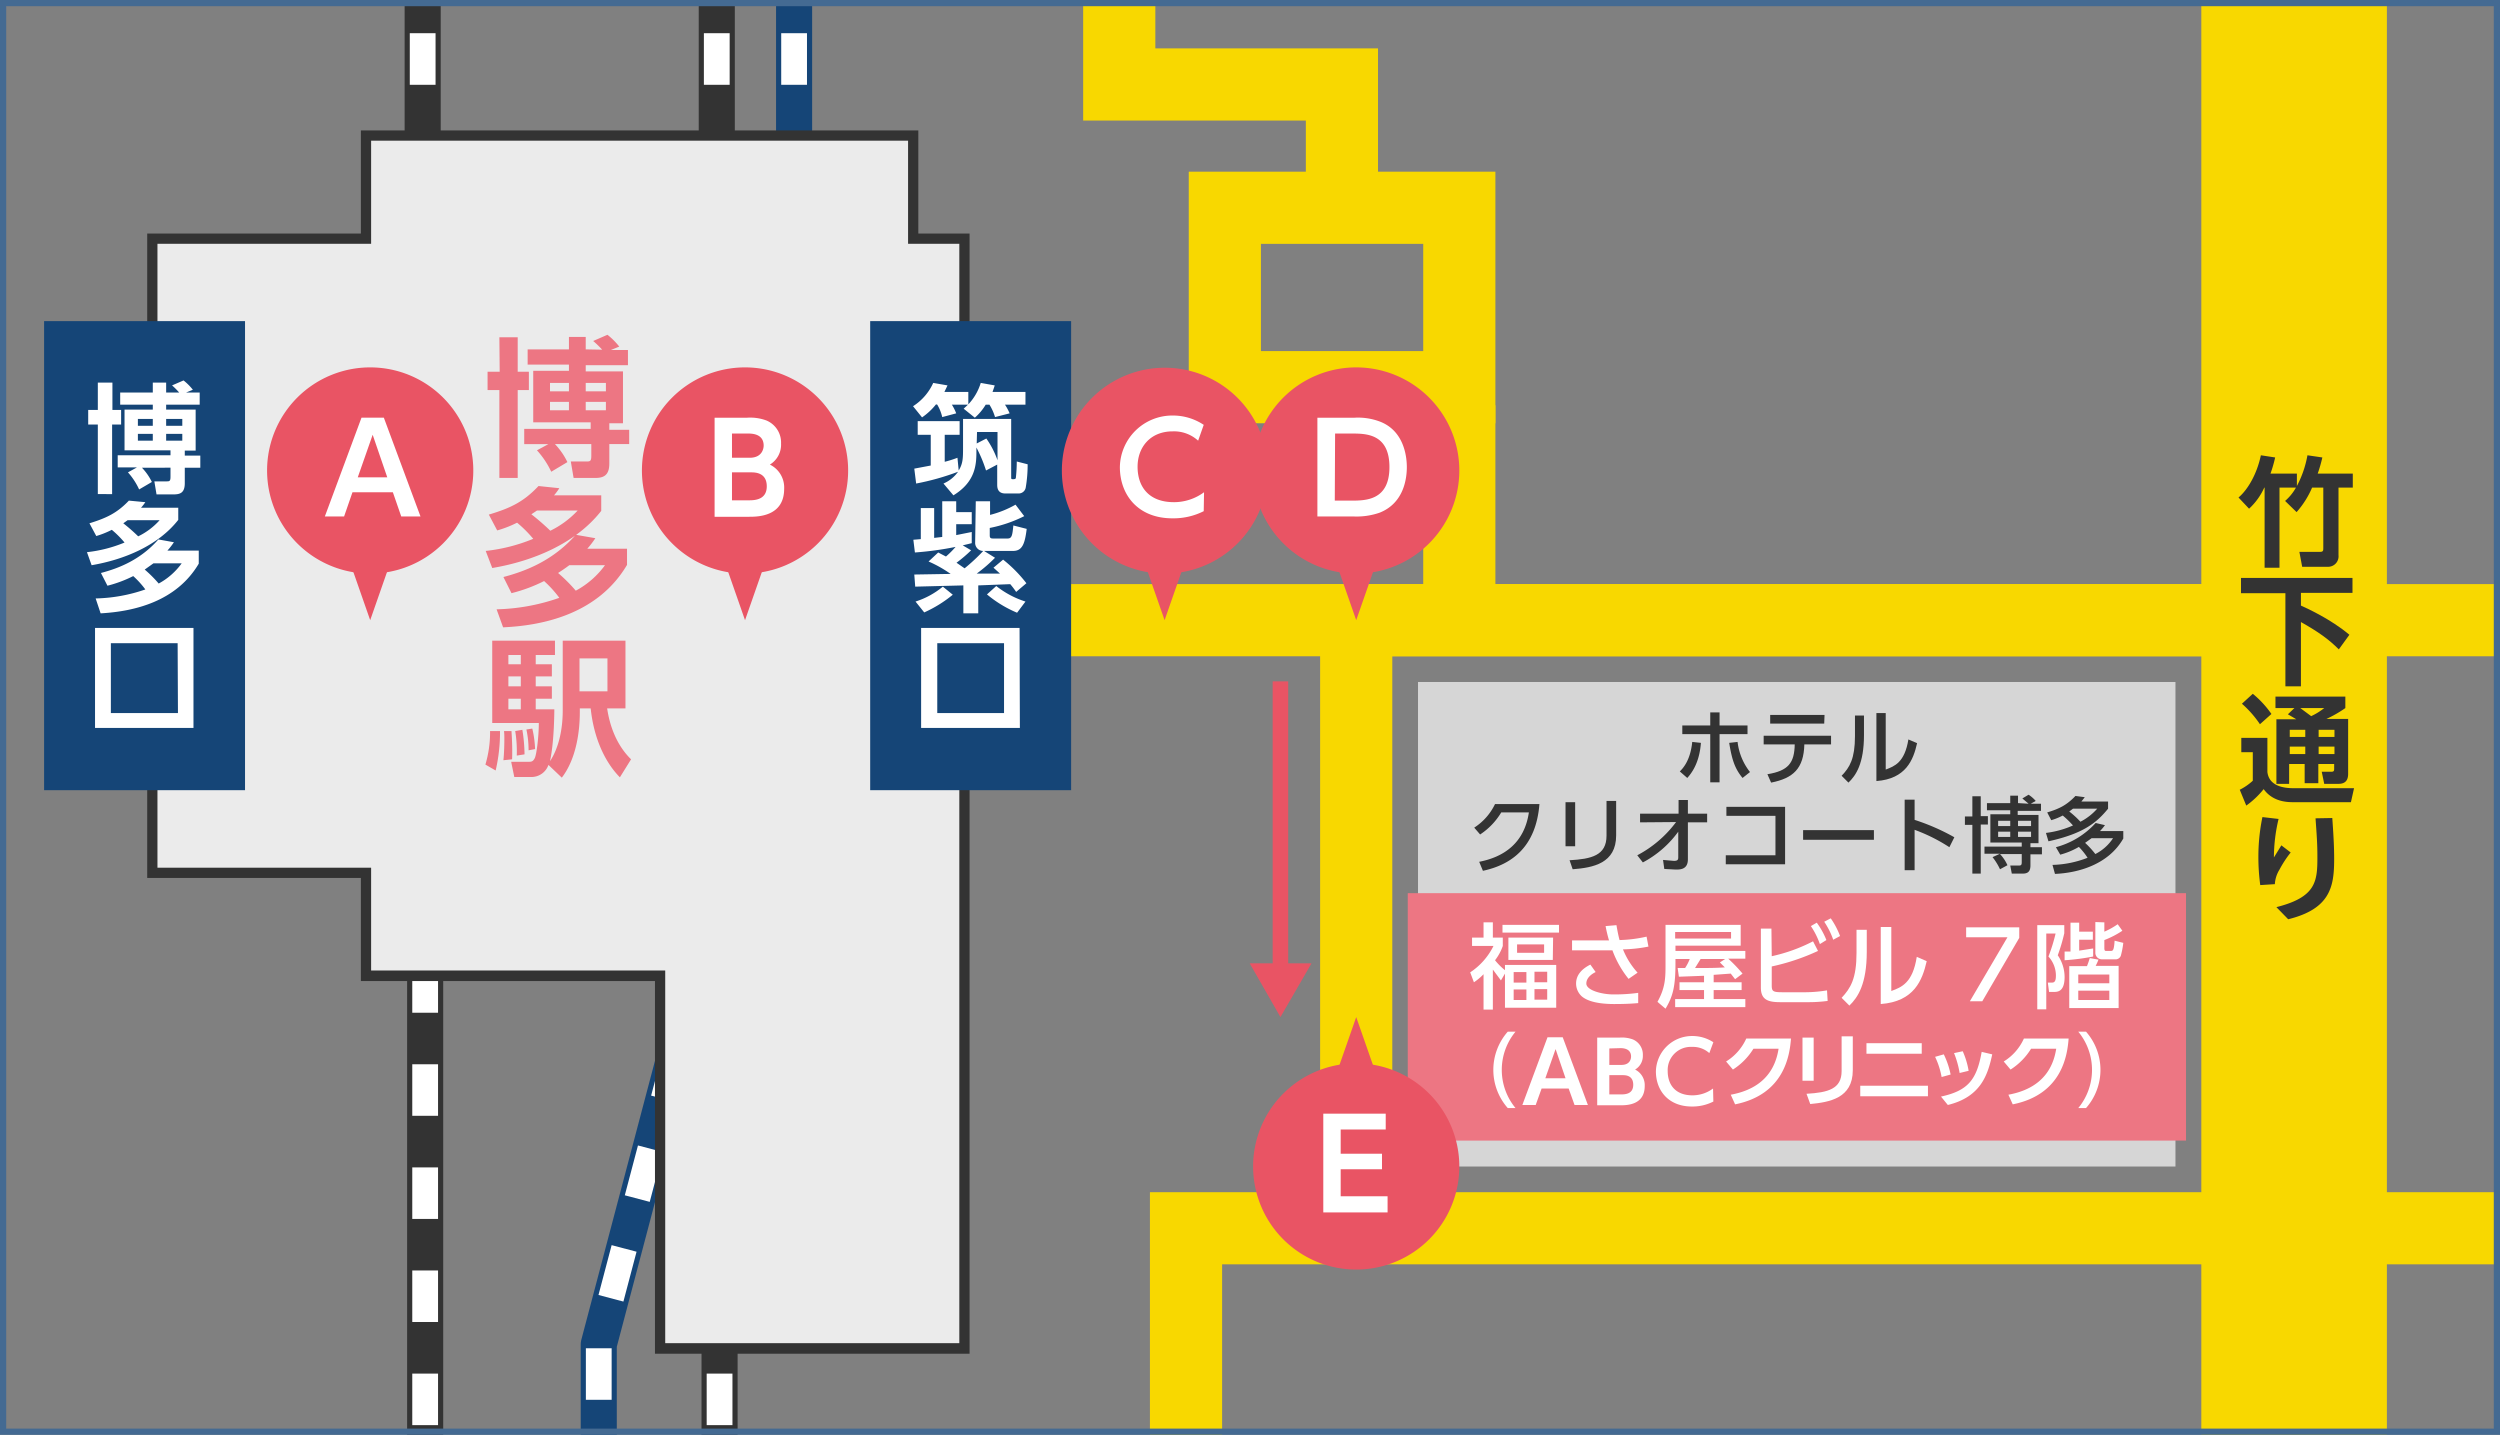
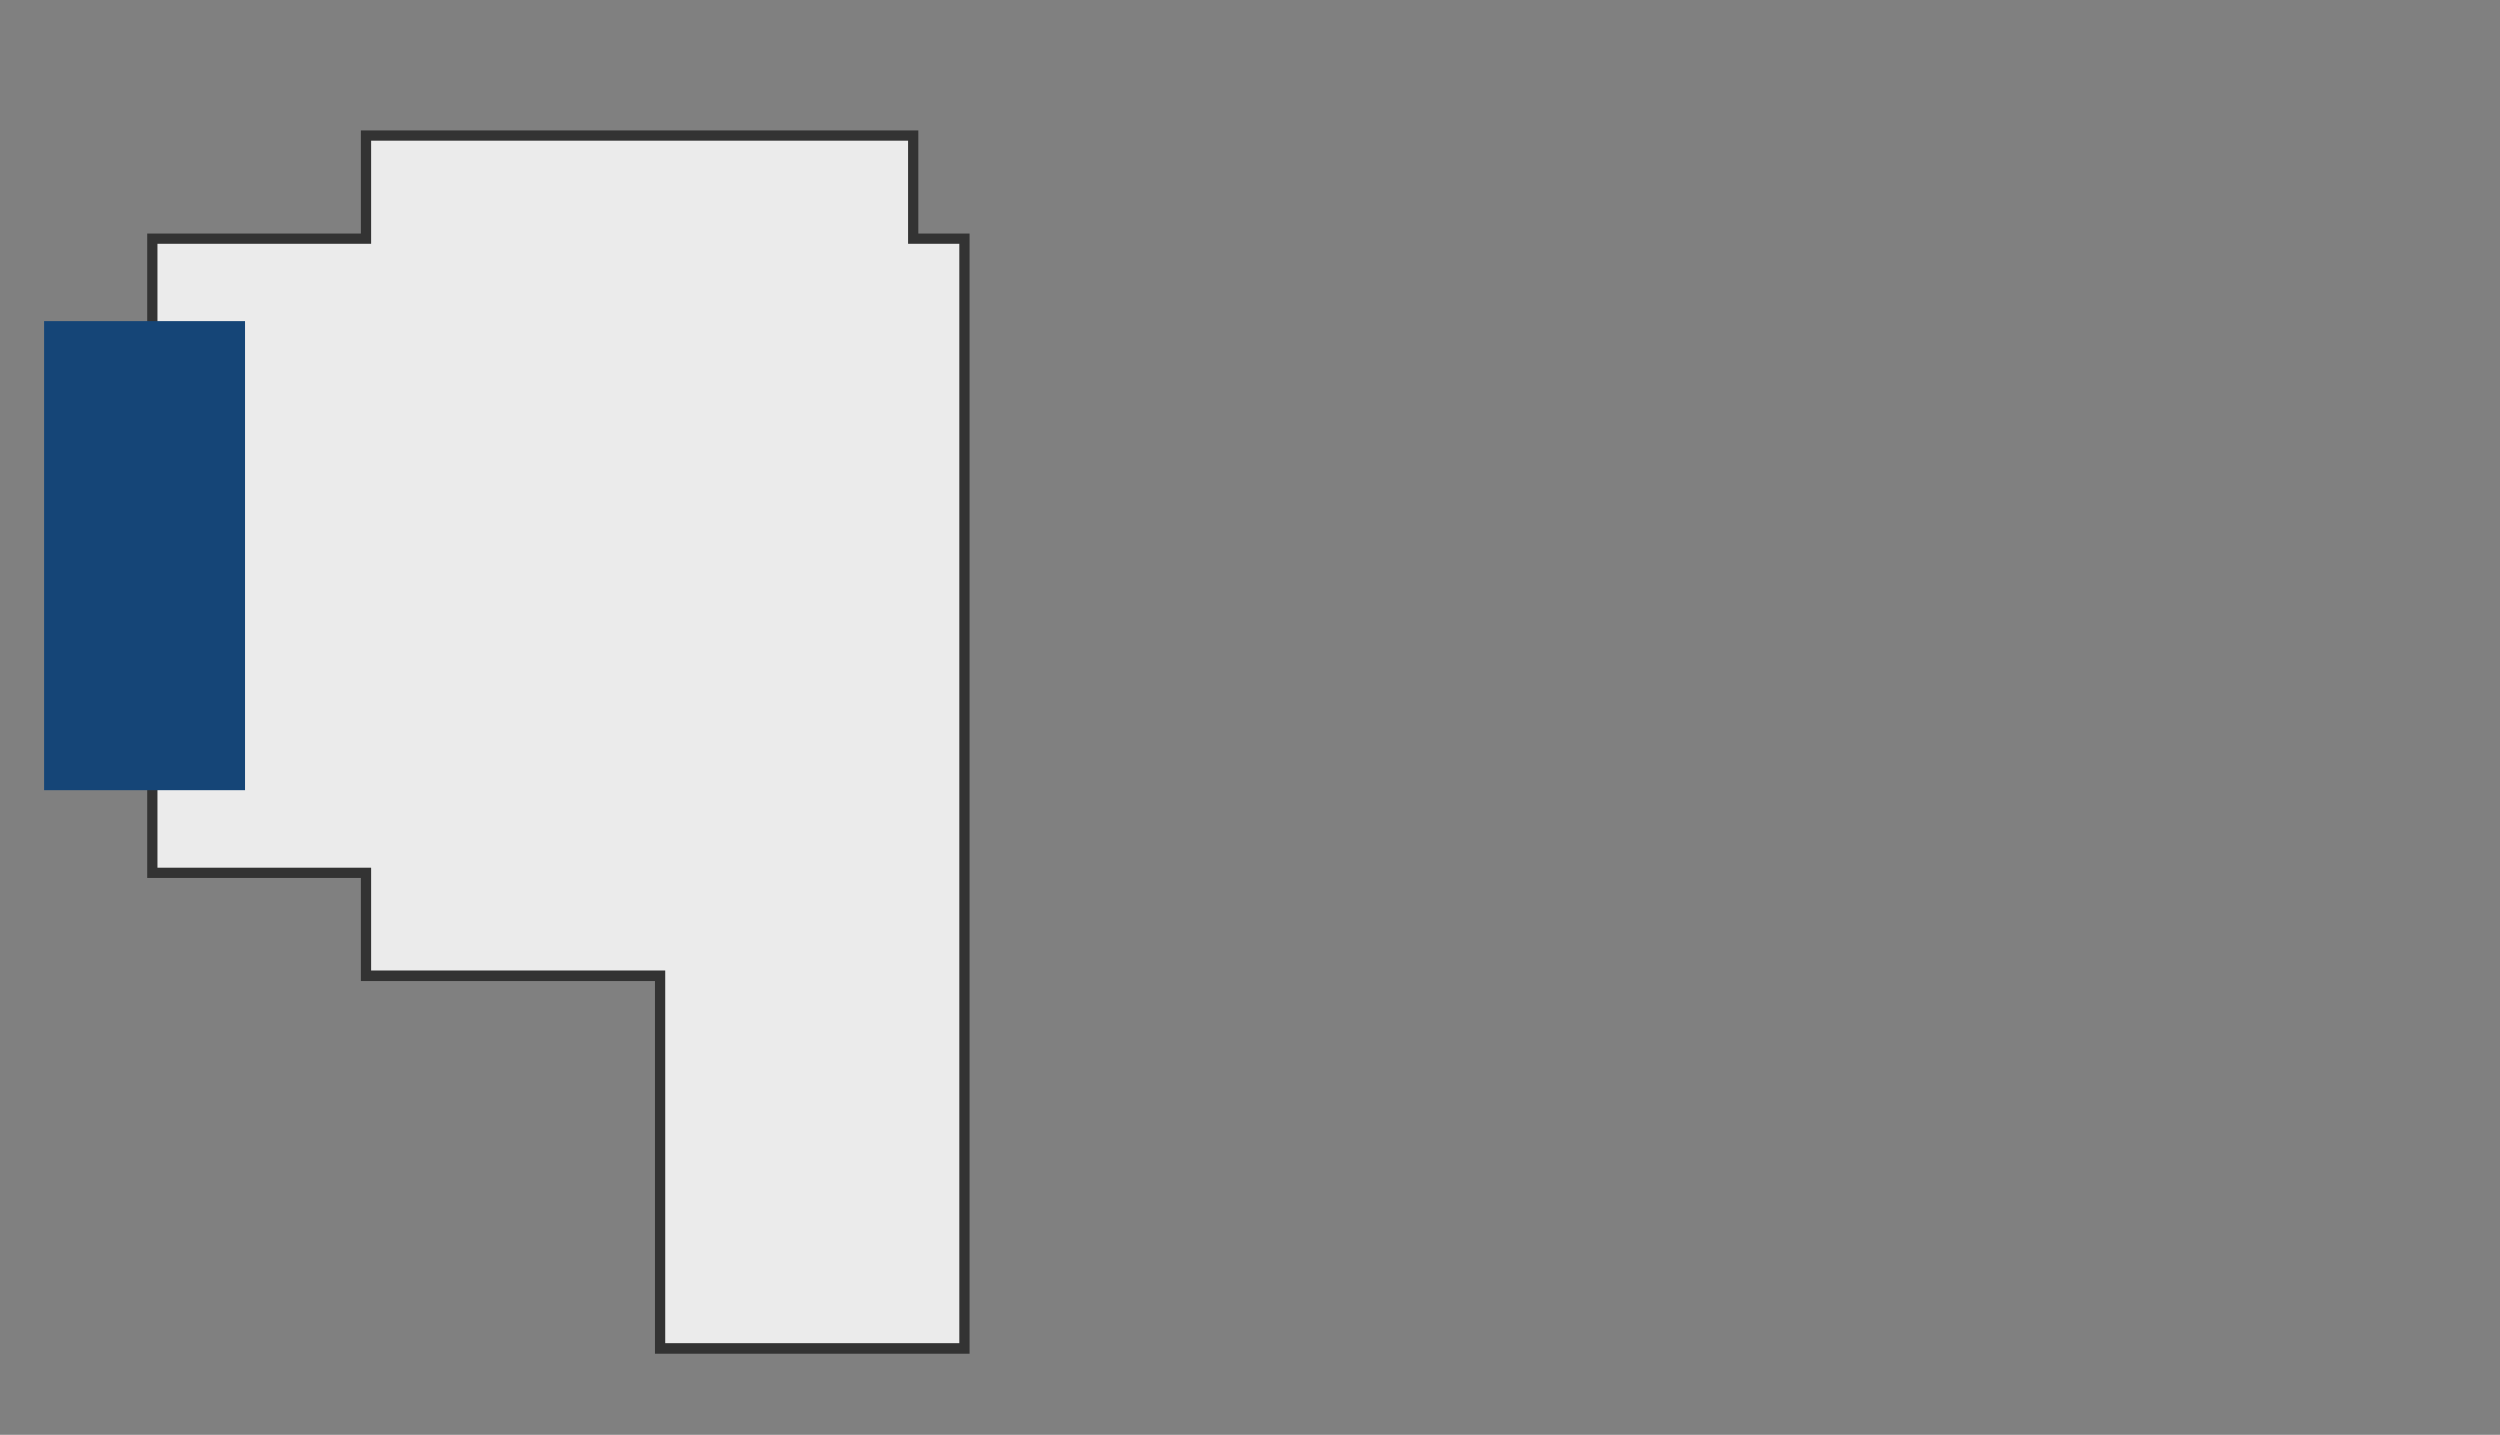
<svg xmlns="http://www.w3.org/2000/svg" width="805" height="462" viewBox="0 0 805 462">
  <rect x="0" y="0" width="805" height="462" fill="#808080" stroke="none" />
  <defs>
    <style>.a,.c,.d,.e,.f,.j,.n{fill:none;}.b{clip-path:url(#a);}.c,.j{stroke:#f8d800;}.c,.j,.n{stroke-miterlimit:10;}.c{stroke-width:23.24px;}.d{stroke:#154577;}.d,.e,.f{stroke-linejoin:round;}.d,.f{stroke-width:11.62px;}.e{stroke:#fff;stroke-width:8.3px;stroke-dasharray:16.6 16.6;}.f{stroke:#333;}.g{fill:#ebebeb;}.h{fill:#333;}.i{fill:#fff;}.j{stroke-width:59.75px;}.k{fill:#154577;}.l{fill:#ed7683;}.m{fill:#d6d6d6;}.n{stroke:#e95464;stroke-width:5px;}.o{fill:#e95464;}.p{fill:#446a92;}</style>
    <clipPath id="a">
-       <rect class="a" width="805" height="462" />
-     </clipPath>
+       </clipPath>
  </defs>
  <g transform="translate(402.5 231)">
    <g transform="translate(-402.5 -231)">
      <g class="b">
        <line class="c" x1="431.4" transform="translate(327.2 199.7)" />
        <path class="d" d="M255.7-22.5V194.7L192.8,432.9v30" />
        <path class="e" d="M255.7-22.5V194.7L192.8,432.9v30" />
        <path class="f" d="M230.8-22.5V194.7l.9,57.3V462.9" />
        <path class="e" d="M230.8-22.5V194.7l.9,57.3V462.9" />
        <path class="f" d="M136.1-22.5V194.7l.8,57.3V462.9" />
        <path class="e" d="M136.1-22.5V194.7l.8,57.3V462.9" />
      </g>
      <path class="g" d="M212.6,434.2v-120H117.8V281H49V76.9h68.8V43.7H294V76.9h16.5V434.2Z" />
      <path class="h" d="M292.4,45.3V78.5h16.5v354H214.2v-120H119.5V279.4H50.7V78.5h68.8V45.3Zm3.3-3.3H116.2V75.2H47.4V282.7h68.8v33.2h94.7v120H312.2V75.2H295.7Z" />
      <path class="i" d="M738.7,0Z" />
      <g class="b">
        <line class="j" y2="485.4" transform="translate(738.7 -22.5)" />
        <path class="c" d="M819.9,395.5h-438v67.4" />
        <path class="c" d="M819.9,199.7H436.7V395.5" />
      </g>
      <rect class="k" width="64.7" height="151.04" transform="translate(14.2 103.4)" />
      <g class="b">
        <path class="i" d="M31.5,123.2h4.7V132H39v4.7H36.1v22.4H31.5V136.7H28.4V132h3.1Zm26.2,3.2a24.2,24.2,0,0,0-2.3-2.3l3.7-1.6a18,18,0,0,1,3,3l-2.2.9h4.4v3.9H53.5v1.6H63v13.2H59.5v1.6h5v3.9h-5v5c0,3.2-1.6,3.6-3.7,3.6H50.4l-.7-4.2h4c.9,0,1.2-.1,1.2-1.5v-2.9H45.7a17.9,17.9,0,0,1,3.2,4.6l-4.1,2.4a21.9,21.9,0,0,0-3.6-5.5l2.9-1.6H37.9v-3.9h17V145H40.1V131.9h9.1v-1.6H38.7v-3.9H49.2v-3.2h4.3v3.2ZM44.4,137.1h4.8v-2.2H44.4Zm0,4.8h4.8v-2.2H44.4Zm9.1-4.8h5.2v-2.2H53.5Zm0,4.8h5.2v-2.2H53.5Z" />
        <path class="i" d="M28.8,168.5c5.5-1.7,8.9-3.3,12.7-7.3l5.3.5a15.3,15.3,0,0,1-1.4,1.8h12v3.9C50.9,175.7,40,180.2,29.5,182L28,177.8a44.1,44.1,0,0,0,12.1-3.1,31.5,31.5,0,0,0-4.1-4.1,28.2,28.2,0,0,1-5,2Zm2,24.2a51.9,51.9,0,0,0,16-2.9,28.6,28.6,0,0,0-3.9-4.3,40.1,40.1,0,0,1-8.3,3.1l-2.1-4.1c5.7-1.5,12.7-4.2,18.5-10.8l5,.9a22.7,22.7,0,0,1-2.1,2.7H64v4.2c-7.2,12.2-20.8,15.4-31.6,16Zm10.3-25.2-1.4,1a58.9,58.9,0,0,1,4.8,4.2,22.2,22.2,0,0,0,6.9-5.2Zm8.3,13.9-2.8,2a41.1,41.1,0,0,1,4.5,4.5,22.1,22.1,0,0,0,7.4-6.5Z" />
-         <path class="i" d="M62.3,234.4H30.6V202.2H62.3Zm-5.1-27.3H35.7v22.5H57.3Z" />
-         <rect class="k" width="64.7" height="151.04" transform="translate(280.2 103.4)" />
        <path class="i" d="M301.4,130.2a20.9,20.9,0,0,1-4.5,4.2l-2.9-3.6a17.4,17.4,0,0,0,6.5-7.5l4.6.8-1,2.1h7.7v4a17.5,17.5,0,0,0,4-6.9l4.5.8c-.2.7-.4,1.2-.7,2.1h10.6v4.1h-6.6a16.8,16.8,0,0,1,1.5,2.8l-4.7,1.2a16.2,16.2,0,0,0-1.8-4h-1.2a17.9,17.9,0,0,1-3.5,4.2l-3.6-2.9,1.4-1.3h-5.2a16.1,16.1,0,0,1,1.4,2.8l-4.5,1.2a14,14,0,0,0-1.6-4Zm2.4,25.5a11.2,11.2,0,0,0,4.7-3.8,80.7,80.7,0,0,1-13.5,3.8l-.6-4.8,5.3-1V140h-4.2v-4.4H309V140h-4.8v8.7a36.4,36.4,0,0,0,4.1-1.3l.4,4.1c1.4-2.3,1.4-4,1.4-7.6v-9h15.5v18.8c0,.4,0,.6.5.6s.9,0,1-.4a48.658,48.658,0,0,0,.3-5.3l3.5.9a43.3,43.3,0,0,1-.6,7.4,2.3,2.3,0,0,1-2.3,2h-4.3c-2.6,0-2.6-2.1-2.6-2.9v-6.4l-3.6,1.9a43.7,43.7,0,0,0-3.1-7.4v1.4c0,4.3-.4,9.7-7.4,14Zm10.7-12.9,3.1-1.6a28.7,28.7,0,0,1,3.6,7v-9.1h-6.6Z" />
        <path class="i" d="M320.4,179.6a48.7,48.7,0,0,1-5.9,5.1H322l-2.1-1.9,3.1-2.6a44.2,44.2,0,0,1,7.5,7.6l-3.3,2.8a26.907,26.907,0,0,0-1.9-2.5l-10.3.4v9h-4.8v-9l-15.5.4-.3-3.9,11.7-.2a39.5,39.5,0,0,0-7.1-4l3.1-2.9,2.5,1.3a28.6,28.6,0,0,0,3.1-3.1,103.5,103.5,0,0,1-13.1,1.8l-.5-4.1,2.4-.2v-10h4.3v9.6l2.6-.3V161.4h4.5v3.5h5v3.9h-5v3.5l5-1v3.6l-2.9.7,2.7,1.6a44.2,44.2,0,0,1-4.7,4l2.6,1.8a59.3,59.3,0,0,0,6.1-5.7Zm-13.6,11.9a40.5,40.5,0,0,1-9.2,5.7l-2.8-3.5a26.3,26.3,0,0,0,8.8-4.8Zm7.4-30.1h4.6v4.4a32.9,32.9,0,0,0,8.2-3.3l2.8,3.7a43.2,43.2,0,0,1-11.1,3.8v2.4c0,.7.2,1,1,1h4.8c1.4,0,1.5-1.3,1.8-4.2l4.3,1.1c-.6,4.8-1.4,7.1-4.4,7.1h-9.4a2.6,2.6,0,0,1-2.8-2.7Zm6.6,27.3a29.4,29.4,0,0,0,9.4,5l-2.7,3.6a38.3,38.3,0,0,1-9.7-5.9Z" />
        <path class="i" d="M328.4,234.4H296.6V202.2h31.7Zm-5.1-27.3H301.8v22.5h21.5Z" />
        <path class="h" d="M729.1,157a20.8,20.8,0,0,1-4.9,6.8l-3.4-3.6c3.1-2.6,6-7.8,7.2-13.6l4.6.7a44.093,44.093,0,0,1-1.5,5.2h8.5v4a33.9,33.9,0,0,0,3.4-9.9l4.8.7a46.586,46.586,0,0,1-1.5,5.2h11.3V157H753v21.8a3.367,3.367,0,0,1-3.6,3.7h-8.1l-.9-4.8H747c1,0,1.1-.3,1.1-1.2V157h-3.6a29.1,29.1,0,0,1-5,7.9l-3.7-3.6a15.6,15.6,0,0,0,3.5-4.3H734v25.8h-4.8V157Z" />
        <path class="h" d="M721.6,186.1h35.9v4.8H740.9V195c1.8.8,9.7,4.4,15.6,9.4l-3.4,4.7c-3.2-3.2-6.5-5.6-12.2-8.8V221h-5V191H721.6Z" />
        <path class="h" d="M721.7,237.6h8.4v11c.2,1.4.9,5.2,8.4,5.2H758l-1,4.5H738.2c-2.8,0-6.7-.6-9.3-4.2a28.1,28.1,0,0,1-5.6,5.3l-2.1-5.1a18.6,18.6,0,0,0,4.2-2.9v-9.2h-3.7Zm3.7-14.2a31.9,31.9,0,0,1,6,6.5l-3.7,3.3a34.1,34.1,0,0,0-5.8-6.6Zm13.4,4.6h-6.1v-3.7h22.5V228a39.6,39.6,0,0,1-6.1,3.5h7v17.7c0,1.8-.7,3.2-3.1,3.2h-4.6l-.8-3.9h3.1c.8,0,.9-.3.9-1V246h-5.1v6.2h-4.4V246h-5v6.4H733V231.6h6.4l-2.7-1.6Zm-1.5,9.3h5V235h-5Zm0,5.5h5v-2.4h-5Zm3.4-14.8,3.5,2.6a21,21,0,0,0,4.2-2.6Zm5.9,9.3h5.1V235h-5.1Zm0,5.5h5.1v-2.4h-5.1Z" />
        <path class="h" d="M733.7,263.7a53.694,53.694,0,0,0-1.5,12.4l2.4-3.9,3,2.3A35.5,35.5,0,0,0,734,280a10,10,0,0,0-1.5,4.7l-4.7.3a67.108,67.108,0,0,1-.6-9,62.8,62.8,0,0,1,1.3-12.9Zm17.3-.3c.3,4.4.6,8.7.6,13.1,0,8.7-1,16.1-14.8,19.5l-3.8-3.9c12.7-3.2,13.2-8.2,13.2-16,0-4.4-.2-7-.6-12.6Z" />
        <path class="l" d="M160.8,108.6h5.9v11.1h3.6v5.9h-3.6v28.3h-5.9V125.6H157v-5.9h3.9Zm33.1,4a30.2,30.2,0,0,0-2.9-2.8l4.6-2a22.7,22.7,0,0,1,3.8,3.8l-2.7,1.1h5.5v4.9H188.6v2h12v16.7h-4.4v2.1h6.4V143h-6.4v6.3c0,4-2.1,4.6-4.6,4.6h-6.9l-.9-5.3h5.1c1.1,0,1.5-.1,1.5-1.8V143H178.7a22.7,22.7,0,0,1,4,5.8l-5.2,3.1a27.7,27.7,0,0,0-4.6-6.9l3.7-2h-7.8v-4.9h21.4V136H171.7V119.4h11.5v-2H169.9v-4.9h13.3v-4h5.4v4ZM177.1,126h6.1v-2.7h-6.1Zm0,6.1h6.1v-2.7h-6.1Zm11.5-6.1h6.5v-2.7h-6.5Zm0,6.1h6.5v-2.7h-6.5Z" />
        <path class="l" d="M157.4,165.7c7-2.1,11.2-4.1,16-9.2l6.7.7a19.2,19.2,0,0,1-1.7,2.3h15.2v5c-8.2,10.5-22,16.2-35.1,18.4l-2.1-5.5a55.7,55.7,0,0,0,15.3-3.9,39.8,39.8,0,0,0-5.2-5.2,35.5,35.5,0,0,1-6.4,2.5Zm2.5,30.5a65.4,65.4,0,0,0,20.2-3.7,36.1,36.1,0,0,0-4.9-5.4,50.5,50.5,0,0,1-10.5,3.9l-2.6-5.2c7.2-1.9,16-5.3,23.3-13.6l6.3,1.1a28.9,28.9,0,0,1-2.6,3.4h12.8v5.2c-9.1,15.4-26.2,19.5-39.9,20.1Zm13-31.8-1.8,1.2a74.3,74.3,0,0,1,6.1,5.3,30.047,30.047,0,0,0,8.8-6.5ZM183.3,182c-.9.7-2.2,1.6-3.6,2.5a51.6,51.6,0,0,1,5.7,5.7,27.9,27.9,0,0,0,9.4-8.2Z" />
        <path class="l" d="M161,235.4a53.9,53.9,0,0,1-1.4,12.7l-3.3-1.9a36.4,36.4,0,0,0,1.5-10.8Zm15.6,10.9a5.8,5.8,0,0,1-5.5,3.9h-5.5l-1-4.9H170c1.1,0,1.6,0,2.2-1.2s1.3-7.1,1.3-11.3h-15V206.3h20.2v4.6h-6.2v3h5.2v3.9h-5.2V221h5.2v4h-5.2v3.4h6c-.1,9-.8,13.9-1.4,16.7,2.4-3.6,4.1-9.2,4.1-16.4V206.3h20.2v21.8h-5.9c.8,5.4,2.9,11.7,7.7,16.4l-3.6,5.8c-4.9-5-8.4-12.7-9.4-22.2h-3.5v1.2c0,7-1.4,15.4-5.8,21.1Zm-11.9-10.9c.2,3.1.3,5.9.2,9.1l-2.8.3c.3-2.9.3-6.4.3-6.8a23.793,23.793,0,0,0-.1-2.6Zm-1-21.5h4v-3h-4Zm0,7.1h4v-3.2h-4Zm0,7.4h4V225h-4Zm4.5,6.6a52.6,52.6,0,0,1,.7,7.9l-2.5.4a40.7,40.7,0,0,0-.5-7.9Zm3.2-.4a34.5,34.5,0,0,1,.9,6.6l-2.1.4a31,31,0,0,0-.7-6.7Zm15.2-12h9V212h-9Z" />
        <rect class="c" width="75.5" height="57.77" transform="translate(394.4 66.9)" />
        <line class="c" y2="69.2" transform="translate(469.9 130.5)" />
        <path class="c" d="M432.1,66.9V27.2H360.4V-22.5" />
        <rect class="m" width="243.9" height="156.02" transform="translate(456.6 219.6)" />
        <path class="h" d="M540.9,248.4c.9-.9,3.4-3.4,4-9.5l2.8.3c-.2,2.4-.8,7.4-4.4,11.3Zm12.8,3.5h-3V236.4h-9v-2.8h9v-4.2h3v4.2h9v2.8h-9Zm5.8-13a19.2,19.2,0,0,0,4,9.7l-2.4,1.9c-2.4-2.9-3.4-5.7-4.3-11.3Z" />
        <path class="h" d="M569.1,249.3c6.8-1.1,8.7-3.7,8.8-9.6h-10v-2.8h21.7v2.8H581c-.2,7.8-3.6,10.9-10.7,12.3ZM587.4,233H570v-2.8h17.5Z" />
        <path class="h" d="M600.2,236.7c0,9.2-2.6,13-5,15.3l-2.2-2.2c2.6-2.7,4.3-5.5,4.3-12.8v-6.6h2.9Zm7,11.1c2.9-1.1,6.1-2.3,7.3-9.7l2.8,1.2c-1.2,5.4-3.6,11.5-13.1,12.2V229.6h3Z" />
        <path class="h" d="M476.3,277.5c7.7-1.5,14.5-5.8,16-15.9h-8.9a22.1,22.1,0,0,1-6.8,7.1l-1.9-2.2a18.5,18.5,0,0,0,6.7-7.6h14.3c-1.1,13.8-8.9,19.5-18.2,21.5Z" />
-         <path class="h" d="M507.2,272.5h-3.1V258.3h3.1Zm13.2-3.5c0,9-7.4,10.4-14,10.9l-1-2.9c7-.4,11.9-1.5,11.9-7.9V257.9h3.1Z" />
        <path class="h" d="M528.1,264.8V262h12.4v-4.4h3V262h6.2v2.8h-6.2v11.9c0,3.3-2.5,3.3-3.9,3.3l-3.7-.2-.4-2.9,3.5.3c1.1,0,1.4-.3,1.4-1.1v-8.3a33.3,33.3,0,0,1-11.4,9.9l-1.8-2.3a37.1,37.1,0,0,0,12.5-10.7Z" />
        <path class="h" d="M574.8,259.8v18.5H555.7v-2.9h16V262.7H555.9v-2.9Z" />
        <rect class="h" width="22.8" height="3.11" transform="translate(580.6 267.3)" />
        <path class="h" d="M627.7,272.8a54.9,54.9,0,0,0-11.2-5.6v13h-3.2V257.5h3.2V264a68.7,68.7,0,0,1,12.8,5.6Z" />
        <path class="h" d="M635.1,256.4h2.7v6.4h2.3v2.7h-2.3v15.8h-2.7V265.6h-2.4v-2.7h2.4Zm18.1,2.4-2-1.7,2-1.2a10.5,10.5,0,0,1,2.3,2l-1.6.9h3.3v2.3h-7.5v1.3h6.7v9.1h-2.6v1.3h3.7v2.3h-3.7v3.6c0,2.5-1.5,2.6-2.7,2.6h-3.3l-.5-2.6h2.8c.7,0,.9-.2.9-1.1V275h-7a13.2,13.2,0,0,1,2.4,3.6l-2.4,1.3a19.3,19.3,0,0,0-2.4-3.9l2.4-1.1h-5v-2.3h12v-1.3H640.9v-9.1h6.4v-1.3h-7.5v-2.3h7.5v-2.4h2.5v2.4Zm-9.8,7.2h3.9v-1.7h-3.9Zm0,3.5h3.9v-1.7h-3.9Zm6.4-3.5H654v-1.7h-4.2Zm0,3.5H654v-1.7h-4.2Z" />
        <path class="h" d="M659.2,261.6c4-1.2,6.3-2.4,9.1-5.3l3,.4-1.1,1.4h8.6v2.3c-3.6,4.4-7.8,8-19.2,10.5l-.8-2.7a30.6,30.6,0,0,0,8.7-2.4,28.8,28.8,0,0,0-3.3-3.2,19.5,19.5,0,0,1-3.7,1.5Zm1.7,16.9a33.2,33.2,0,0,0,11.3-2.3,22.9,22.9,0,0,0-2.8-3.5,24.2,24.2,0,0,1-6,2.5l-1.4-2.4a26.5,26.5,0,0,0,12.8-7.8l3,.7a18.592,18.592,0,0,1-1.6,1.9h7.5V270c-4.9,8.6-14.9,11.1-22,11.4Zm6.6-18.1-1.2.9a30.5,30.5,0,0,1,3.6,3.3,18.5,18.5,0,0,0,5.4-4.2Zm6,9.5-2.1,1.5a28.6,28.6,0,0,1,3.3,3.6,14.8,14.8,0,0,0,5.7-5.1Z" />
        <rect class="l" width="250.6" height="79.67" transform="translate(453.3 287.6)" />
        <path class="i" d="M483.3,315.7l-2.6-3.5v12.9h-3V313.7a18.3,18.3,0,0,1-3.1,2.6l-1.2-3.2a21.6,21.6,0,0,0,7.5-8.5H474v-2.7h3.7V297h3v4.9h3.2v2.7a16,16,0,0,1-2.5,4.6,20.2,20.2,0,0,0,3.2,3.2v-1.7h16.5v13.8H484.6v-11ZM502,300.3H483.8v-2.5H502Zm-2,8.8H485.7v-7.2h14.4Zm-8.5,3.9h-4.1v3.4h4.1Zm0,5.6h-4.1V322h4.1Zm5.7-14.5h-8.7v2.7h8.7Zm1,8.8h-4.1v3.4h4.1Zm0,5.6h-4.1v3.4h4.1Z" />
        <path class="i" d="M524.4,315.2a32.2,32.2,0,0,1-5.2-9.2h-13v-3.2h11.9a44.217,44.217,0,0,1-1.1-4.6l3.5-.3c.2,1.2.6,3.4,1,4.8a44.4,44.4,0,0,0,8.7-1.1l.6,3.2a46.1,46.1,0,0,1-8.2.9,25,25,0,0,0,4.7,7.5ZM513.8,313c-.6.3-3,1.5-3,3.7s5.1,3.5,8.6,3.5a55.4,55.4,0,0,0,8.1-.5V323c-1.2.1-3.5.3-7.7.3s-8.3-.6-10.5-2.5a5.6,5.6,0,0,1-1.8-4.1c0-2.7,1.8-4.7,4.6-6.1Z" />
        <path class="i" d="M548.7,314.2l-8.1.3-.4-2.8h2.4a15,15,0,0,0,1.5-2.9h-4.6v1.4c0,7.4-.8,10.6-3.2,14.6l-2.6-2.2c2.6-4.7,2.6-7.8,2.6-12.4V297.8h24.2v6.7h-21v1.7H562v2.5h-5.5a48.806,48.806,0,0,1,4.6,4.8l-2.4,1.8-1.4-1.8-5.5.4v2.4h9v2.5h-9v2.9H562v2.6H539.4v-2.6h9.3v-2.9h-7.9v-2.5h7.9Zm-9.3-12h18v-2.1h-18Zm16.1,6.6h-7.9l-1.8,2.9c4.1,0,6.6,0,9.6-.2l-1.6-1.6Z" />
        <path class="i" d="M570.5,307.9a53.6,53.6,0,0,0,13.3-4.8l1.6,3.1a70.6,70.6,0,0,1-14.9,5v6.1c0,1.9.4,2.2,3.4,2.2h7.7a43.4,43.4,0,0,0,6.7-.6l.2,3.4a46.61,46.61,0,0,1-6.2.4h-9c-3.9,0-6.3-.7-6.3-4.7V299h3.4ZM585,297.1a25.3,25.3,0,0,1,3.1,5.6L586,304a24.8,24.8,0,0,0-2.9-5.8Zm4.5-1.4a25.7,25.7,0,0,1,3,5.7l-2.2,1.2a25.3,25.3,0,0,0-2.9-5.8Z" />
        <path class="i" d="M601.1,306.5c0,10.4-2.9,14.7-5.6,17.3l-2.5-2.5c2.9-3.1,4.8-6.2,4.8-14.5v-7.4h3.3Zm7.9,12.6c3.3-1.2,6.9-2.6,8.2-11l3.2,1.4c-1.4,6.1-4,13-14.8,13.8V298.5H609Z" />
        <path class="i" d="M650.2,298.6V302l-11.9,20.4h-4l12.1-20.6H633.1v-3.2Z" />
        <path class="i" d="M664.7,300.5a57.6,57.6,0,0,1-2.1,7.1,12.4,12.4,0,0,1,2.2,7c0,4.8-2.3,4.8-3.5,4.8h-1.5l-.4-3h1.2c.7,0,1.4-.1,1.4-2.2a9.1,9.1,0,0,0-2.4-6.2,55.691,55.691,0,0,0,2.3-7.4h-3V325H656V297.9h8.7ZM674,308a71.4,71.4,0,0,1-9.2,1.2v-2.8h1.9v-9.3h2.8V300h4.4v2.6h-4.4v3.5l4.5-.7Zm8.2,16.6H666.3V311.1H672a26.61,26.61,0,0,0,.9-2.6l2.8.5a13.9,13.9,0,0,1-.9,2h7.4Zm-3-10.8h-10v2.8h10Zm0,5.2h-10v3h10Zm-1.6-22v3a24.107,24.107,0,0,0,4.3-2.4l1.5,2.1a29.1,29.1,0,0,1-5.8,3v2.6c0,.9.3.9.6.9h1.4c.7,0,1.1,0,1.3-3.3l2.8.7a26.791,26.791,0,0,1-.7,3.8,1.8,1.8,0,0,1-2,1.5h-4.1a2.1,2.1,0,0,1-2.2-2.1v-9.9Z" />
        <path class="i" d="M485.5,356.8a18.6,18.6,0,0,1,0-24.6H488a19.3,19.3,0,0,0,0,24.6Z" />
        <path class="i" d="M496.4,350.5l-1.9,5.3h-4.3l8.1-21.8h4.9l8.1,21.8H507l-1.9-5.3Zm7.7-3.3-3.2-9.4-3.3,9.4Z" />
        <path class="i" d="M521.6,334.1a10.3,10.3,0,0,1,4.2.6,5.3,5.3,0,0,1,3.2,5.1,5.1,5.1,0,0,1-2.5,4.6,5.6,5.6,0,0,1,3.1,5.3c0,6.2-5.9,6.2-7.8,6.2h-7.5V334.1Zm-3.4,3.5v5.3h3.9c3,0,3.1-2.3,3.1-2.7,0-2.5-2.4-2.7-3.4-2.7Zm0,8.6v6.2H522c1.3,0,3.9-.1,3.9-3.1s-2.4-3.1-3.4-3.1Z" />
        <path class="i" d="M551.7,354.7a14.8,14.8,0,0,1-6.9,1.6c-7.6,0-11.6-5.2-11.6-11.3a11.634,11.634,0,0,1,11.6-11.4,12.3,12.3,0,0,1,6.9,2l-1.3,3.5a7.9,7.9,0,0,0-5.6-2,7.451,7.451,0,0,0-7.8,7.8c0,4.3,2.4,7.8,8,7.8a11.1,11.1,0,0,0,6.6-2.2Z" />
        <path class="i" d="M557.3,352.5c7.1-1.3,13.9-5.1,15.4-14.8h-8.1a21.1,21.1,0,0,1-6.6,6.7l-2.2-2.6a16.7,16.7,0,0,0,6.5-7.4h14.4c-.4,5.2-2,18-18,21.2Z" />
        <path class="i" d="M584,348h-3.6V334.1H584Zm12.6-3.4c0,9.1-7.6,10.3-13.7,10.9l-1.2-3.3c7-.4,11.3-1.6,11.3-7.3V333.7h3.6Z" />
        <path class="i" d="M620.8,353H599v-3.4h21.8Zm-2-13.7H601v-3.4h17.8Z" />
        <path class="i" d="M625.2,346.8a25.4,25.4,0,0,0-2.1-6.5l2.8-.8a26.6,26.6,0,0,1,2.2,6.5Zm-.2,6.3c8.7-1.9,11.5-5.4,13.1-14.4l3.4.8c-1.4,6.5-3.6,13.7-14.3,16.3Zm6-7.6a30.6,30.6,0,0,0-1.8-6.4l2.8-.6a26,26,0,0,1,1.9,6.3Z" />
        <path class="i" d="M646.7,352.5c7.1-1.3,13.9-5.1,15.4-14.8H654a21.1,21.1,0,0,1-6.6,6.7l-2.2-2.6a16.7,16.7,0,0,0,6.5-7.4h14.4c-.4,5.2-2,18-18,21.2Z" />
        <path class="i" d="M669.2,356.8a19.3,19.3,0,0,0,0-24.6h2.5a18.6,18.6,0,0,1,0,24.6Z" />
        <line class="n" y1="93.7" transform="translate(412.3 219.4)" />
        <path class="o" d="M422.3,310.2l-10,17.3-9.9-17.3Z" />
        <line class="g" y2="16.6" transform="translate(119.2 183.1)" />
        <path class="o" d="M125,183.1l-5.8,16.6-5.8-16.6Z" />
        <path class="o" d="M152.4,151.5a33.2,33.2,0,1,1-33.2-33.2,33.2,33.2,0,0,1,33.2,33.2" />
        <path class="i" d="M113.5,158.5l-2.7,7.8h-6.2l11.8-31.8h7.2l11.8,31.8h-6.2l-2.7-7.8Zm11.2-4.8L120,140l-4.8,13.7Z" />
        <line class="g" y2="16.6" transform="translate(239.9 183.1)" />
        <path class="o" d="M245.7,183.1l-5.8,16.6-5.8-16.6Z" />
        <path class="o" d="M273.1,151.5a33.2,33.2,0,1,1-33.2-33.2,33.2,33.2,0,0,1,33.2,33.2" />
        <path class="i" d="M240.6,134.5a15,15,0,0,1,6.2.9,7.7,7.7,0,0,1,4.7,7.4,7.5,7.5,0,0,1-3.6,6.8,8.2,8.2,0,0,1,4.6,7.8c0,9-8.6,9-11.4,9h-11V134.5Zm-4.9,5.1v7.8h5.7c4.3,0,4.5-3.4,4.5-3.9,0-3.7-3.5-3.9-5-3.9Zm0,12.5v9h5.5c1.9,0,5.7-.2,5.7-4.5s-3.5-4.5-5-4.5Z" />
        <line class="g" y2="16.6" transform="translate(375 183.1)" />
        <path class="o" d="M380.8,183.1,375,199.7l-5.8-16.6Z" />
        <path class="o" d="M408.2,151.5a33.14,33.14,0,1,0,0,.1" />
        <path class="i" d="M387.6,164.6a21.6,21.6,0,0,1-10.1,2.3c-11.1,0-16.9-7.6-16.9-16.5a16.883,16.883,0,0,1,16.9-16.6,17.9,17.9,0,0,1,10.1,3l-1.8,5.1a11.5,11.5,0,0,0-8.2-3c-7.2,0-11.3,5.1-11.3,11.4s3.5,11.4,11.7,11.4a16.3,16.3,0,0,0,9.7-3.2Z" />
        <line class="g" y2="16.6" transform="translate(436.7 183.1)" />
        <path class="o" d="M442.5,183.1l-5.8,16.6-5.8-16.6Z" />
        <path class="o" d="M469.9,151.5a33.2,33.2,0,1,1-33.2-33.2,33.2,33.2,0,0,1,33.2,33.2" />
        <path class="i" d="M424.2,134.5h12a20,20,0,0,1,8,1.2c7.8,2.9,8.8,11.1,8.8,14.7s-.9,11.6-8.8,14.7a22.7,22.7,0,0,1-8.4,1.2H424.2Zm5.6,26.7H435c4.7,0,12.4,0,12.4-10.8s-7.6-10.8-12.2-10.8h-5.3Z" />
        <line class="g" y1="16.6" transform="translate(436.7 327.5)" />
        <path class="o" d="M430.9,344.1l5.8-16.6,5.8,16.6Z" />
        <path class="o" d="M403.5,375.6a33.2,33.2,0,1,1,33.2,33.2,33.2,33.2,0,0,1-33.2-33.2" />
        <path class="i" d="M445,371.5v5H431.7v8.7h15.1v5.2H426.1V358.6h20.1v5.1H431.7v7.8Z" />
      </g>
-       <path class="p" d="M2,2H803V460H2ZM0,462H805V0H0Z" />
    </g>
  </g>
</svg>